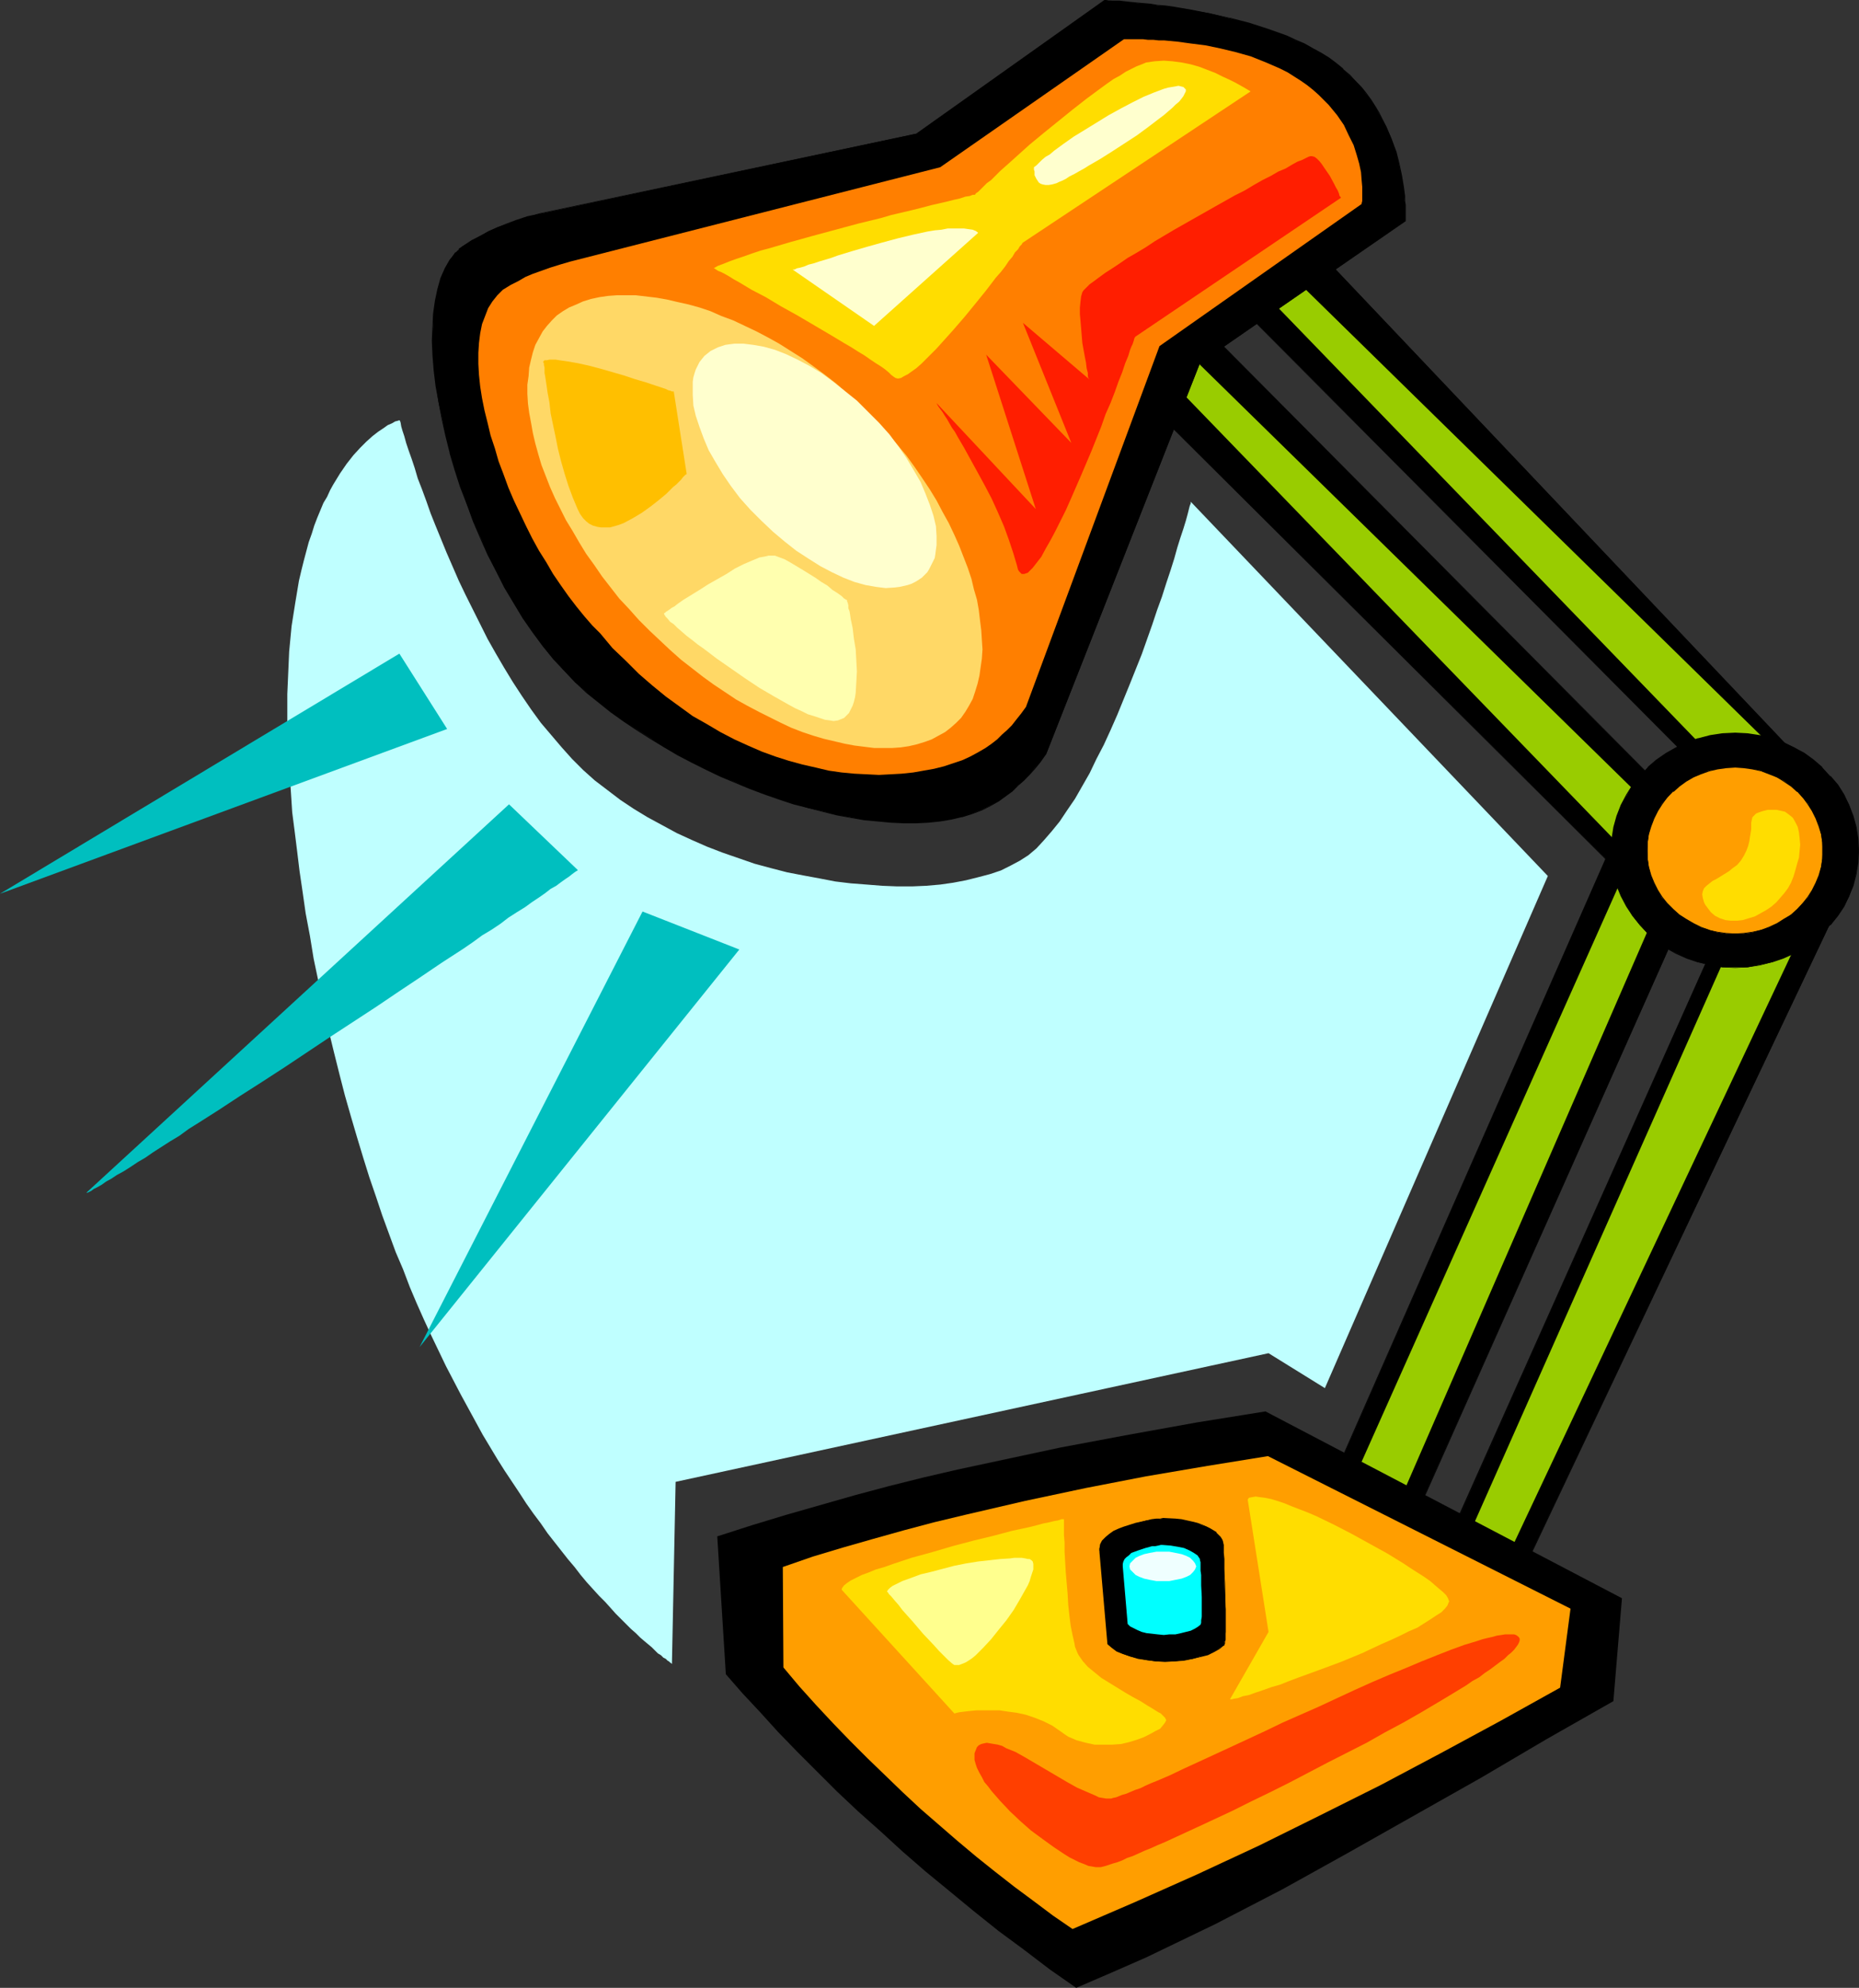
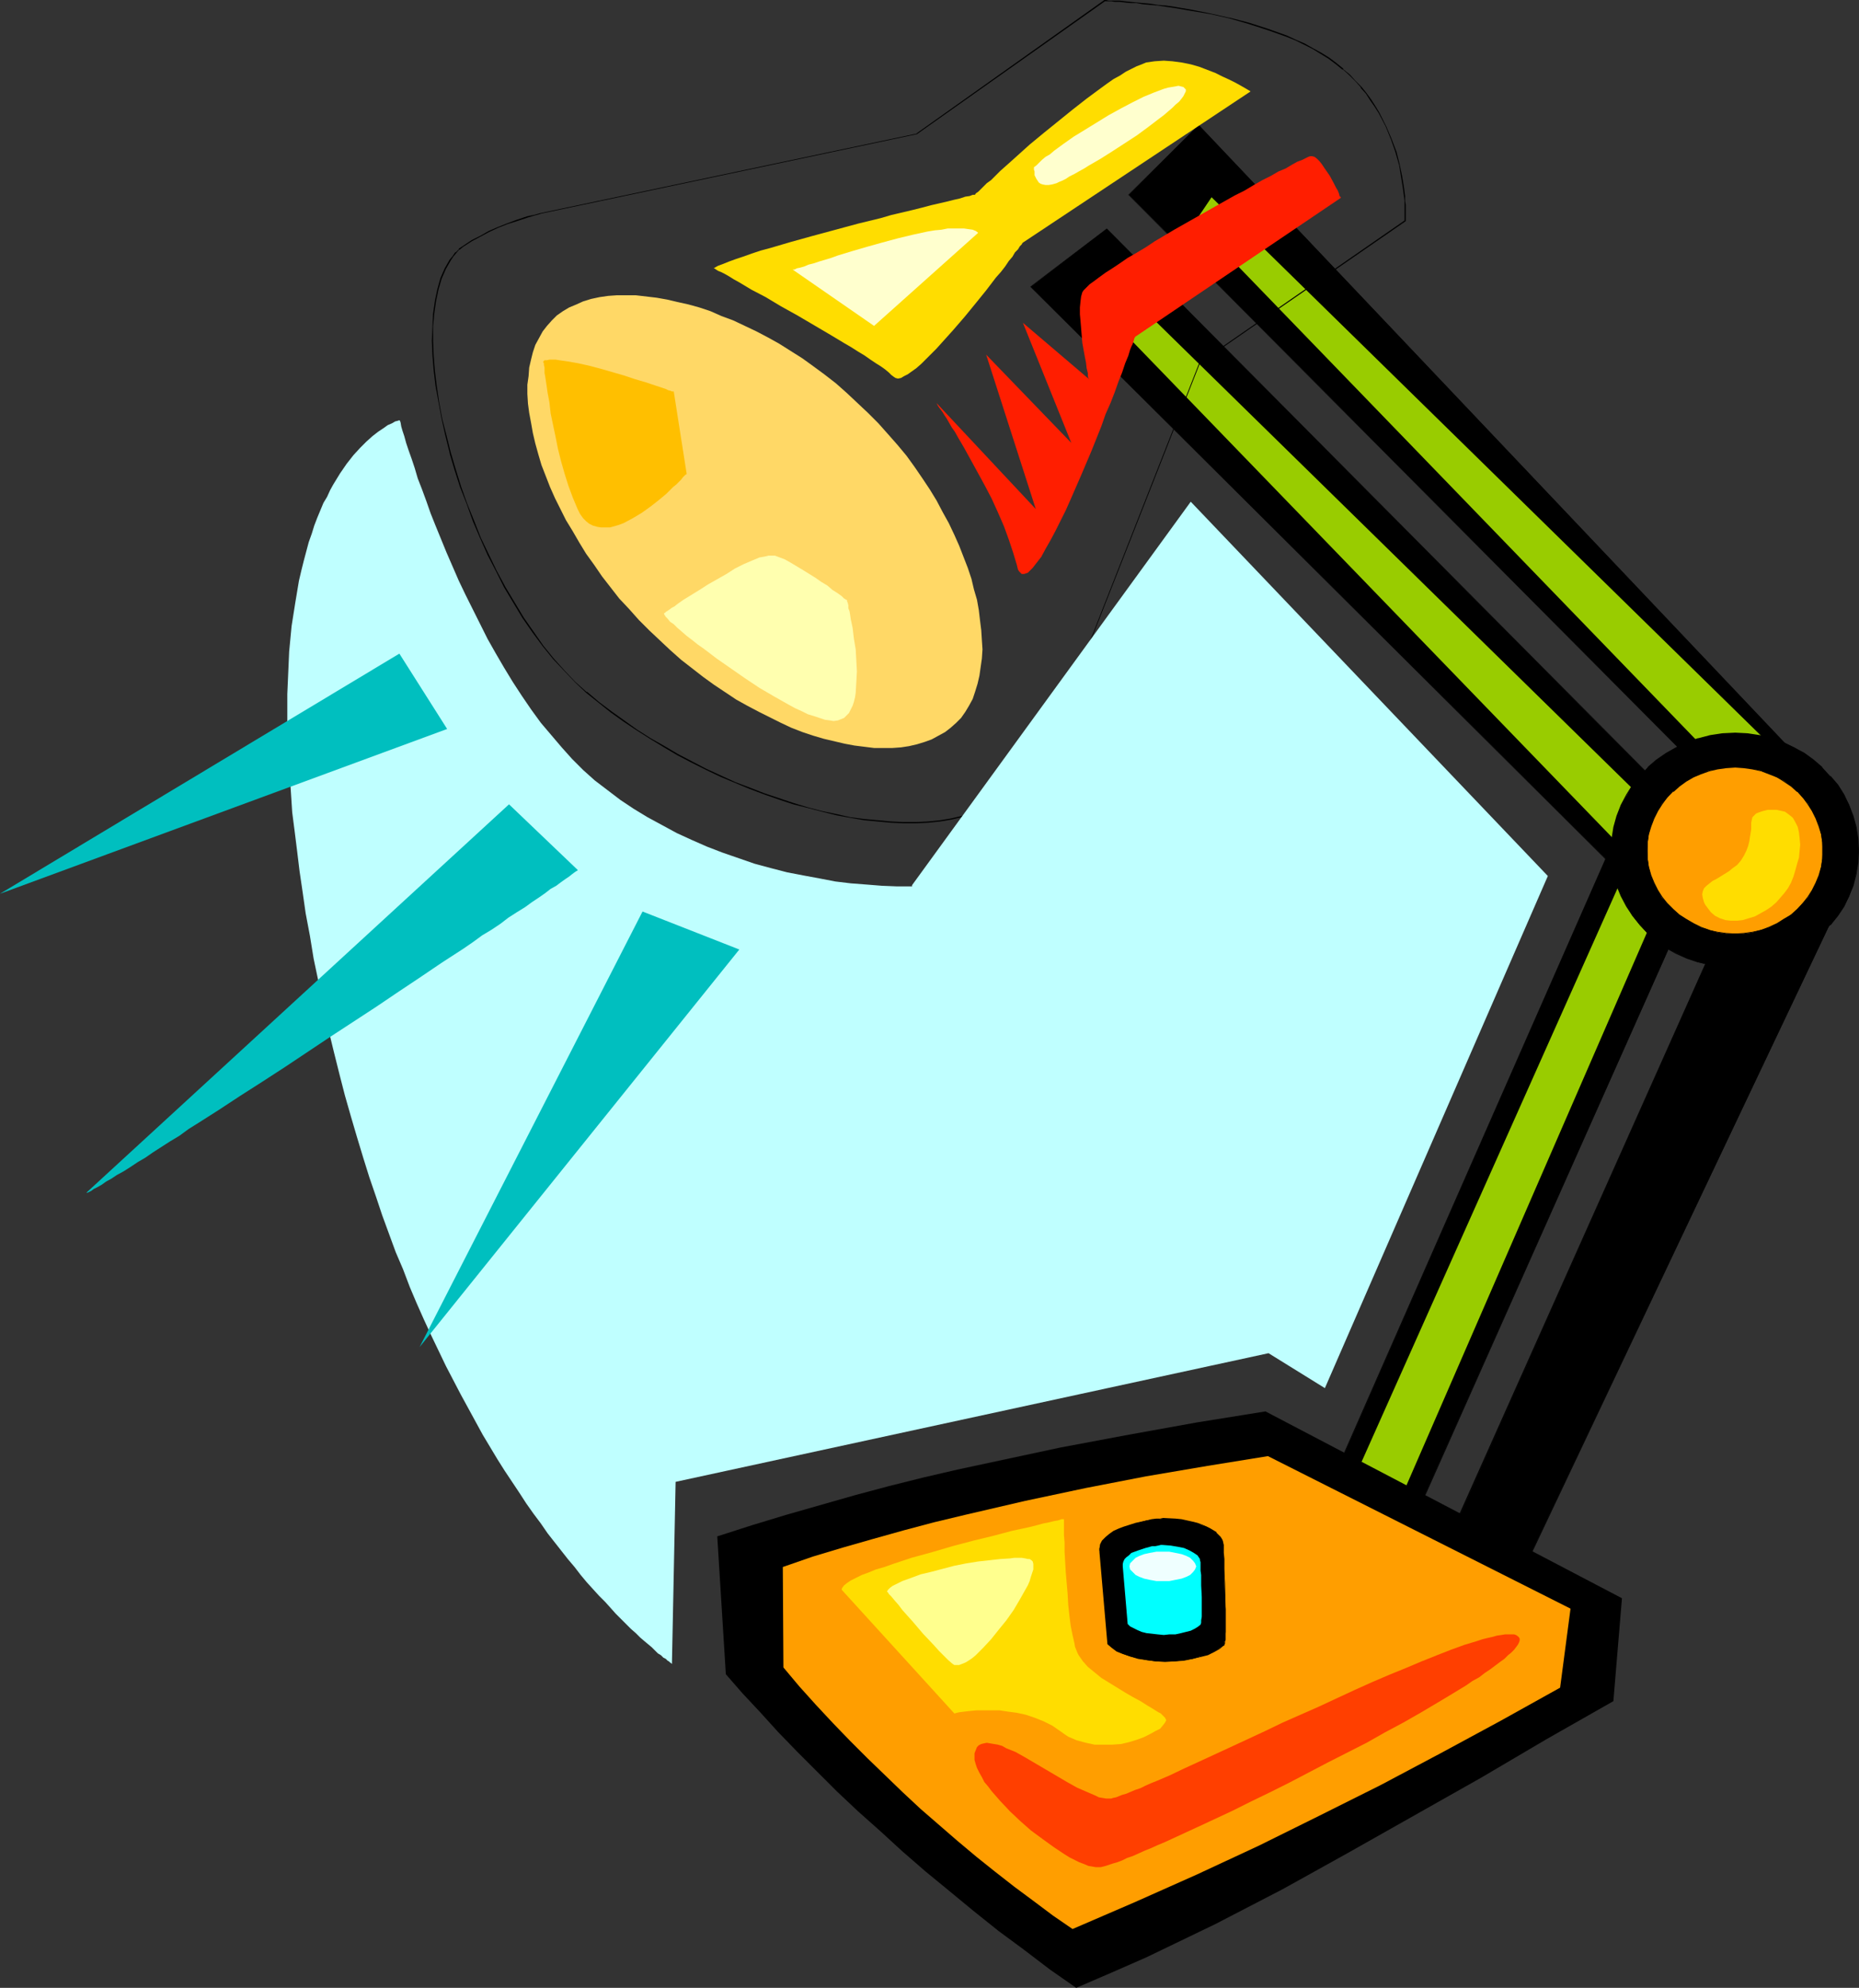
<svg xmlns="http://www.w3.org/2000/svg" xmlns:ns1="http://sodipodi.sourceforge.net/DTD/sodipodi-0.dtd" xmlns:ns2="http://www.inkscape.org/namespaces/inkscape" version="1.0" width="129.766mm" height="138.735mm" id="svg42" ns1:docname="Lamp - Desk 05.wmf">
  <rect width="100%" height="100%" fill="#333333" stroke="none" />
  <ns1:namedview id="namedview42" pagecolor="#ffffff" bordercolor="#000000" borderopacity="0.25" ns2:showpageshadow="2" ns2:pageopacity="0.0" ns2:pagecheckerboard="0" ns2:deskcolor="#d1d1d1" ns2:document-units="mm" />
  <defs id="defs1">
    <pattern id="WMFhbasepattern" patternUnits="userSpaceOnUse" width="6" height="6" x="0" y="0" />
  </defs>
  <path style="fill:#000000;fill-opacity:1;fill-rule:evenodd;stroke:none" d="M 316.251,32.964 297.828,51.385 467.831,222.345 480.598,206.348 Z" id="path1" />
  <path style="fill:#000000;fill-opacity:1;fill-rule:evenodd;stroke:none" d="M 316.251,32.964 297.667,51.385 467.831,222.507 480.759,206.348 316.251,32.964 v 0.162 L 480.436,206.51 v -0.162 l -12.766,15.836 h 0.162 L 297.828,51.385 v 0 l 18.422,-18.259 v 0 z" id="path2" />
  <path style="fill:#000000;fill-opacity:1;fill-rule:evenodd;stroke:none" d="M 292.011,60.434 271.972,75.623 441.976,244.806 461.852,231.394 Z" id="path3" />
  <path style="fill:#000000;fill-opacity:1;fill-rule:evenodd;stroke:none" d="M 292.011,60.272 271.811,75.623 441.976,244.968 462.014,231.394 292.011,60.272 v 0.323 L 461.852,231.394 v -0.162 l -20.038,13.412 0.162,0.162 L 271.972,75.462 v 0.162 l 20.038,-15.028 v 0 z" id="path4" />
  <path style="fill:#99cc00;fill-opacity:1;fill-rule:evenodd;stroke:none" d="m 295.728,75.785 -4.363,6.625 147.702,152.701 9.05,-10.018 z" id="path5" />
  <path style="fill:#99cc00;fill-opacity:1;fill-rule:evenodd;stroke:none" d="m 319.644,52.031 -4.363,6.464 147.702,152.701 9.05,-9.857 z" id="path6" />
  <path style="fill:#000000;fill-opacity:1;fill-rule:evenodd;stroke:none" d="m 488.678,231.394 -23.755,-10.665 -98.091,220.083 19.392,6.14 z" id="path7" />
  <path style="fill:#000000;fill-opacity:1;fill-rule:evenodd;stroke:none" d="m 488.678,231.233 -23.755,-10.665 -98.414,220.245 19.877,6.302 102.293,-215.882 h -0.162 l -102.293,215.72 0.162,-0.162 -19.554,-6.14 v 0.162 l 98.253,-220.083 -0.162,0.162 23.594,10.503 v -0.162 z" id="path8" />
  <path style="fill:#000000;fill-opacity:1;fill-rule:evenodd;stroke:none" d="M 454.419,218.467 433.088,205.378 336.451,424.815 356.166,438.55 Z" id="path9" />
  <path style="fill:#000000;fill-opacity:1;fill-rule:evenodd;stroke:none" d="m 454.419,218.467 -21.493,-13.25 -96.637,219.598 20.038,13.897 98.091,-220.245 h -0.162 L 356.166,438.55 l 0.162,-0.162 -19.877,-13.735 v 0.162 l 96.798,-219.437 -0.323,0.162 21.331,13.089 v -0.162 z" id="path10" />
  <path style="fill:#99cc00;fill-opacity:1;fill-rule:evenodd;stroke:none" d="m 441.491,229.94 -10.342,-5.494 -86.618,194.067 11.958,6.787 z" id="path11" />
-   <path style="fill:#99cc00;fill-opacity:1;fill-rule:evenodd;stroke:none" d="m 479.305,237.534 -16.645,-1.939 -87.264,196.653 10.181,4.201 z" id="path12" />
  <path style="fill:#000000;fill-opacity:1;fill-rule:evenodd;stroke:none" d="m 333.865,372.299 -18.099,2.909 -17.938,3.232 -18.099,3.393 -18.099,3.878 -9.05,1.939 -9.05,2.101 -9.05,2.262 -9.05,2.424 -9.05,2.585 -9.05,2.585 -9.05,2.747 -9.05,2.909 2.262,36.357 4.363,5.009 4.686,5.009 4.686,5.171 5.01,5.171 5.171,5.171 5.333,5.332 5.656,5.332 5.818,5.171 5.818,5.332 6.141,5.332 6.302,5.171 6.464,5.332 6.464,5.171 6.787,5.009 6.787,5.171 6.949,4.848 9.373,-4.04 9.211,-4.04 9.05,-4.363 9.05,-4.363 17.776,-9.211 17.453,-9.695 17.453,-9.857 17.453,-9.857 17.291,-10.18 17.614,-10.018 2.262,-27.147 z" id="path13" />
  <path style="fill:#ff9e00;fill-opacity:1;fill-rule:evenodd;stroke:none" d="m 334.512,384.095 -15.998,2.585 -16.16,2.747 -15.837,3.07 -15.998,3.393 -15.998,3.717 -8.08,1.939 -7.918,2.101 -8.08,2.262 -7.918,2.262 -8.08,2.424 -7.918,2.747 0.162,26.5 4.202,5.009 4.363,4.848 4.525,4.848 4.525,4.686 4.525,4.524 4.686,4.524 4.686,4.524 4.686,4.363 9.696,8.403 5.01,4.201 4.848,3.878 5.171,4.04 5.01,3.717 5.171,3.878 5.171,3.555 16.483,-7.11 16.322,-7.271 16.322,-7.595 15.998,-7.918 16.16,-8.079 15.837,-8.403 15.837,-8.564 15.675,-8.726 2.747,-20.845 z" id="path14" />
  <path style="fill:#ff3f00;fill-opacity:1;fill-rule:evenodd;stroke:none" d="m 400.768,431.925 0.162,0.323 v 0.485 l -0.162,0.485 -0.323,0.646 -0.485,0.646 -0.485,0.646 -0.808,0.808 -0.808,0.646 -0.97,0.97 -1.131,0.808 -1.293,0.97 -1.293,0.97 -1.454,0.97 -1.454,1.131 -1.778,0.97 -1.616,1.131 -3.717,2.262 -4.04,2.424 -4.363,2.585 -4.525,2.585 -4.848,2.585 -4.848,2.747 -10.181,5.171 -10.181,5.332 -5.171,2.585 -5.01,2.424 -4.848,2.424 -4.848,2.262 -4.525,2.101 -4.202,1.939 -4.202,1.939 -1.939,0.808 -1.778,0.808 -1.616,0.646 -1.778,0.808 -1.454,0.646 -1.454,0.485 -1.293,0.646 -1.293,0.485 -1.131,0.323 -0.97,0.323 -0.97,0.323 -0.646,0.162 -0.646,0.162 h -0.485 -0.808 l -0.97,-0.162 -0.97,-0.162 -1.131,-0.485 -1.293,-0.485 -1.293,-0.646 -1.293,-0.646 -1.293,-0.808 -2.909,-1.939 -2.909,-2.101 -3.07,-2.262 -2.747,-2.424 -2.747,-2.585 -2.586,-2.747 -2.262,-2.585 -0.97,-1.293 -0.97,-1.131 -0.646,-1.293 -0.646,-1.131 -0.646,-1.293 -0.323,-0.97 -0.323,-1.131 v -0.97 -0.808 l 0.323,-0.808 0.323,-0.808 0.485,-0.485 0.646,-0.323 0.646,-0.162 0.808,-0.162 0.97,0.162 0.97,0.162 0.97,0.162 1.131,0.323 1.131,0.646 2.424,0.97 2.586,1.454 2.747,1.616 2.747,1.616 5.494,3.232 2.586,1.454 2.586,1.131 1.131,0.485 1.131,0.485 0.97,0.485 0.97,0.162 0.97,0.162 h 0.808 0.485 l 0.485,-0.162 0.808,-0.162 0.808,-0.323 0.808,-0.323 1.131,-0.323 1.131,-0.485 1.131,-0.485 1.454,-0.485 1.293,-0.646 1.454,-0.646 1.616,-0.646 3.394,-1.454 3.717,-1.777 3.878,-1.777 4.202,-1.939 4.202,-1.939 4.525,-2.101 4.525,-2.101 4.686,-2.262 9.534,-4.201 9.373,-4.363 4.686,-2.101 4.525,-1.939 4.363,-1.777 4.202,-1.777 4.04,-1.616 3.717,-1.454 3.555,-1.293 1.616,-0.485 1.616,-0.485 1.454,-0.485 1.293,-0.323 1.454,-0.323 1.131,-0.323 1.131,-0.162 0.97,-0.162 h 0.97 0.808 0.646 l 0.485,0.162 0.485,0.323 z" id="path15" />
  <path style="fill:#000000;fill-opacity:1;fill-rule:evenodd;stroke:none" d="m 322.715,434.026 -1.131,0.808 -1.293,0.808 -1.778,0.808 -1.778,0.485 -2.101,0.646 -2.262,0.323 -2.424,0.323 h -2.586 -2.424 l -2.424,-0.323 -2.262,-0.485 -2.101,-0.485 -1.778,-0.646 -1.616,-0.808 -1.454,-0.97 -0.97,-0.808 -2.101,-24.238 -0.162,-0.485 v -0.485 l 0.323,-1.131 0.485,-0.97 0.808,-0.808 0.97,-0.808 1.293,-0.808 1.293,-0.646 1.454,-0.485 2.909,-0.97 2.909,-0.808 1.293,-0.162 1.293,-0.162 h 0.97 l 0.808,-0.162 3.232,0.162 1.616,0.162 1.454,0.323 1.454,0.323 1.293,0.323 1.131,0.485 1.131,0.323 0.97,0.485 0.97,0.646 0.646,0.485 0.646,0.646 0.646,0.646 0.323,0.646 0.323,0.646 v 0.646 0.97 1.131 l 0.162,1.616 v 1.939 l 0.162,2.101 v 2.262 l 0.162,4.686 0.162,2.262 v 5.979 l -0.162,1.454 v 0.646 l -0.162,0.485 v 0.485 l -0.162,0.162 v 0.162 z" id="path16" />
  <path style="fill:#000000;fill-opacity:1;fill-rule:evenodd;stroke:none" d="m 322.715,433.864 -1.131,0.97 -1.454,0.646 -1.616,0.808 -1.939,0.646 h 0.162 l -2.101,0.485 -2.262,0.323 -2.424,0.323 h -2.586 -2.424 l -2.424,-0.323 -2.262,-0.485 v 0 l -1.939,-0.485 -1.939,-0.646 -1.616,-0.808 -1.293,-0.808 -1.131,-0.97 0.162,0.162 -2.101,-24.238 -0.162,-0.485 v -0.485 l 0.323,-1.131 v 0.162 l 0.485,-0.97 0.808,-0.97 -0.162,0.162 1.131,-0.808 1.131,-0.808 1.454,-0.646 1.293,-0.485 2.909,-0.97 v 0 l 2.909,-0.808 1.293,-0.162 1.293,-0.162 0.97,-0.162 h 0.808 l 3.232,0.162 1.616,0.162 1.454,0.323 1.454,0.323 1.293,0.323 h -0.162 l 1.293,0.323 1.131,0.485 0.97,0.485 0.808,0.485 0.808,0.646 v 0 l 0.646,0.646 0.485,0.485 v 0 l 0.323,0.646 0.323,0.646 v 0 0.646 0.97 l 0.162,1.131 v 1.616 1.939 l 0.162,2.101 0.162,2.262 0.162,6.948 v 5.979 l -0.162,1.454 v 0.646 0.485 l -0.162,0.485 v -0.162 l -0.162,0.323 v 0.162 0 0 0.323 l 0.323,-0.162 v -0.162 l 0.162,-0.323 v -0.485 l 0.162,-0.485 v -0.646 -1.454 -5.979 l -0.162,-6.948 -0.162,-2.262 v -2.101 -1.939 l -0.162,-1.616 v -1.131 -0.97 l -0.162,-0.646 -0.162,-0.646 -0.485,-0.808 -0.485,-0.485 -0.646,-0.646 v -0.162 l -0.808,-0.485 -0.808,-0.485 -0.97,-0.485 -1.131,-0.485 -1.293,-0.485 v 0 l -1.293,-0.323 -1.454,-0.323 -1.454,-0.323 -1.616,-0.162 -3.232,-0.162 -0.808,0.162 h -0.97 l -1.293,0.162 -1.293,0.323 -2.909,0.646 v 0 l -3.07,0.97 -1.293,0.485 -1.454,0.646 -1.131,0.808 -0.97,0.808 -0.97,0.97 -0.485,0.97 -0.162,1.131 v 0.485 0.485 l 2.101,24.238 1.131,0.97 1.293,0.97 1.616,0.646 1.939,0.646 2.101,0.646 v 0 l 2.262,0.323 2.424,0.323 2.424,0.162 2.586,-0.162 2.424,-0.162 2.262,-0.485 2.101,-0.485 v 0 l 1.939,-0.485 1.616,-0.808 1.454,-0.808 0.97,-0.808 z" id="path17" />
  <path style="fill:#00ffff;fill-opacity:1;fill-rule:evenodd;stroke:none" d="m 316.574,428.693 -0.646,0.485 -0.808,0.485 -0.97,0.485 -1.293,0.323 -1.293,0.323 -1.454,0.323 h -1.616 l -1.454,0.162 -1.616,-0.162 -1.454,-0.162 -1.454,-0.162 -1.293,-0.323 -1.131,-0.485 -0.97,-0.485 -0.97,-0.485 -0.646,-0.646 v 0 l -1.293,-15.189 v -0.646 l 0.162,-0.646 0.323,-0.646 0.485,-0.485 0.646,-0.485 0.646,-0.646 1.778,-0.646 1.939,-0.646 1.778,-0.485 h 0.808 l 0.808,-0.162 0.646,-0.162 h 0.485 l 2.101,0.162 1.939,0.323 1.616,0.323 1.454,0.646 1.131,0.646 0.97,0.646 0.646,0.97 v 0.323 l 0.162,0.485 v 0.485 0.808 0.97 l 0.162,1.131 v 2.747 l 0.162,3.07 v 5.171 l -0.162,0.97 v 0.646 l -0.162,0.485 z" id="path18" />
  <path style="fill:#efffff;fill-opacity:1;fill-rule:evenodd;stroke:none" d="m 306.878,409.303 h 1.616 l 1.616,0.323 1.616,0.323 1.293,0.485 0.97,0.485 0.808,0.808 0.485,0.646 0.323,0.808 -0.323,0.808 -0.485,0.646 -0.808,0.808 -0.97,0.485 -1.293,0.485 -1.616,0.323 -1.616,0.323 h -1.616 -1.778 l -1.778,-0.323 -1.454,-0.323 -1.293,-0.485 -0.97,-0.485 -0.808,-0.808 -0.646,-0.646 -0.162,-0.808 0.162,-0.808 0.646,-0.646 0.808,-0.808 0.97,-0.485 1.293,-0.485 1.454,-0.323 1.778,-0.323 z" id="path19" />
  <path style="fill:#ffdd00;fill-opacity:1;fill-rule:evenodd;stroke:none" d="m 222.038,419.321 29.734,32.641 v 0 h 0.162 l 0.485,-0.162 0.808,-0.162 1.293,-0.162 1.454,-0.162 1.616,-0.162 h 1.778 2.101 2.262 l 2.101,0.323 2.424,0.323 2.262,0.485 2.424,0.808 2.424,0.97 2.262,1.131 2.101,1.454 1.131,0.808 0.97,0.646 2.262,0.97 2.424,0.646 2.262,0.485 h 2.262 2.424 l 2.262,-0.162 2.101,-0.485 2.101,-0.646 1.778,-0.646 1.616,-0.808 1.454,-0.808 1.293,-0.646 0.808,-0.97 0.485,-0.646 0.162,-0.323 0.162,-0.323 -0.162,-0.323 -0.162,-0.323 -0.323,-0.323 -0.323,-0.323 -0.485,-0.485 -0.646,-0.323 -1.293,-0.808 -1.616,-0.97 -1.778,-1.131 -2.101,-1.131 -1.939,-1.131 -4.202,-2.585 -2.101,-1.293 -1.778,-1.454 -1.778,-1.454 -1.293,-1.454 -1.131,-1.616 -0.323,-0.646 -0.323,-0.808 -0.323,-0.808 -0.162,-0.97 -0.485,-2.101 -0.485,-2.424 -0.323,-2.585 -0.323,-2.909 -0.162,-2.909 -0.485,-5.656 -0.162,-2.747 -0.162,-2.747 v -2.424 l -0.162,-1.939 v -0.97 -1.616 -0.485 -1.131 h -0.323 -0.323 l -0.97,0.323 -0.97,0.162 -1.293,0.323 -1.616,0.323 -1.778,0.485 -1.939,0.485 -2.262,0.485 -2.262,0.485 -2.424,0.646 -2.424,0.646 -5.333,1.293 -5.494,1.454 -5.494,1.616 -5.333,1.454 -2.424,0.808 -2.424,0.808 -2.262,0.808 -2.262,0.646 -1.939,0.808 -1.778,0.646 -1.616,0.808 -1.293,0.646 -0.97,0.646 -0.808,0.646 -0.485,0.646 z" id="path20" />
-   <path style="fill:#ffdd00;fill-opacity:1;fill-rule:evenodd;stroke:none" d="m 329.179,395.568 5.494,34.903 -10.181,17.775 v 0 0 h 0.485 l 0.646,-0.162 0.97,-0.162 1.293,-0.485 1.616,-0.323 1.778,-0.646 1.939,-0.646 2.262,-0.808 2.262,-0.646 2.424,-0.97 2.586,-0.97 5.333,-1.939 5.656,-2.101 5.494,-2.262 5.171,-2.424 2.586,-1.131 2.424,-1.131 2.262,-1.131 2.262,-0.97 1.778,-1.131 1.778,-1.131 1.454,-0.97 1.293,-0.808 0.97,-0.97 0.646,-0.808 0.323,-0.808 0.162,-0.323 -0.162,-0.323 -0.162,-0.485 -0.485,-0.808 -0.808,-0.808 -0.97,-0.808 -1.131,-0.97 -1.293,-1.131 -1.616,-1.131 -1.778,-1.131 -1.778,-1.131 -1.939,-1.293 -2.101,-1.293 -2.101,-1.293 -4.686,-2.585 -4.686,-2.585 -4.686,-2.424 -4.686,-2.262 -2.262,-0.97 -2.101,-0.808 -2.101,-0.808 -1.939,-0.808 -1.939,-0.646 -1.616,-0.485 -1.616,-0.323 -1.293,-0.162 -1.131,-0.162 -0.97,0.162 -0.808,0.162 z" id="path21" />
-   <path style="fill:#000000;fill-opacity:1;fill-rule:evenodd;stroke:none" d="M 142.531,56.394 241.915,35.226 291.364,0.162 h 0.485 0.646 0.646 l 0.97,0.162 h 1.293 l 1.293,0.162 1.454,0.162 1.616,0.162 1.778,0.162 1.939,0.162 1.939,0.323 2.101,0.162 2.262,0.323 4.686,0.808 4.848,0.808 5.01,1.293 5.171,1.293 5.01,1.616 4.848,1.777 2.424,1.131 2.424,0.97 2.101,1.131 2.262,1.293 2.101,1.293 1.778,1.454 1.939,1.454 1.616,1.616 1.616,1.454 1.454,1.616 1.293,1.777 1.293,1.616 1.131,1.777 0.97,1.777 1.939,3.393 1.454,3.393 1.131,3.393 0.808,3.232 0.646,3.07 0.485,2.909 0.323,2.424 v 1.293 l 0.162,0.97 v 0.97 2.747 0.323 0.323 l -54.136,37.488 -40.562,103.093 -1.616,1.939 -1.454,1.777 -1.454,1.777 -1.293,1.454 -1.616,1.293 -1.454,1.454 -1.778,1.293 -1.939,1.293 -2.101,1.293 -2.424,1.131 -2.424,0.97 -2.747,0.808 -2.747,0.646 -2.909,0.485 -3.07,0.323 -3.232,0.162 h -3.394 l -3.394,-0.162 -3.394,-0.323 -3.555,-0.323 -3.717,-0.646 -3.555,-0.646 -3.878,-0.97 -3.717,-0.808 -3.717,-1.131 -3.878,-1.293 -3.878,-1.293 -3.878,-1.454 -3.717,-1.616 -3.878,-1.616 -3.878,-1.777 -3.717,-1.939 -3.717,-1.939 -3.717,-2.101 -3.555,-2.262 -3.555,-2.262 -3.394,-2.262 -3.394,-2.424 -3.394,-2.585 -3.07,-2.585 -3.07,-2.585 -2.909,-3.07 -2.909,-3.232 -2.747,-3.393 -2.586,-3.555 -2.586,-3.878 -2.424,-3.878 -2.424,-4.201 -2.262,-4.201 -2.101,-4.201 -1.939,-4.524 -1.939,-4.363 -1.778,-4.524 -1.616,-4.524 -1.454,-4.524 -1.293,-4.524 -1.131,-4.524 -0.97,-4.363 -0.97,-4.363 -0.646,-4.363 -0.485,-4.04 -0.323,-4.04 -0.162,-3.878 0.162,-3.717 0.162,-3.393 0.485,-3.393 0.646,-3.07 0.808,-2.747 1.131,-2.585 0.646,-1.293 0.646,-0.97 0.646,-1.131 0.808,-0.808 0.97,-0.97 0.808,-0.808 2.424,-1.454 2.262,-1.293 2.262,-1.131 2.262,-1.131 2.424,-0.808 2.747,-0.97 2.909,-0.97 1.616,-0.485 z" id="path22" />
  <path style="fill:#000000;fill-opacity:1;fill-rule:evenodd;stroke:none" d="m 142.693,56.394 h -0.162 L 241.915,35.388 291.526,0.323 h -0.162 0.485 0.646 0.646 l 0.97,0.162 h 1.293 l 1.293,0.162 1.454,0.162 h 1.616 l 1.778,0.323 1.939,0.162 1.939,0.162 2.101,0.323 2.262,0.323 4.686,0.808 4.848,0.808 5.01,1.131 v 0 l 5.01,1.454 5.01,1.616 5.01,1.777 2.424,0.97 2.262,1.131 2.262,1.131 2.101,1.293 2.101,1.293 1.939,1.454 1.778,1.454 v -0.162 l 1.778,1.616 1.616,1.616 1.454,1.616 h -0.162 l 1.454,1.616 1.131,1.777 1.131,1.616 1.131,1.777 1.778,3.393 1.454,3.555 1.131,3.232 0.97,3.393 v -0.162 l 0.485,3.07 0.485,2.909 0.323,2.424 0.162,1.293 v 0.97 0.97 2.747 0.323 0.323 -0.162 l -54.136,37.488 -40.562,103.255 -1.616,1.939 -1.293,1.777 v 0 l -1.454,1.616 -1.454,1.454 -1.454,1.454 v 0 l -1.616,1.293 -1.616,1.293 -1.939,1.293 -2.101,1.454 -2.424,1.131 -2.586,0.97 -2.586,0.646 v 0 l -2.747,0.646 -2.909,0.485 -3.07,0.323 -3.232,0.162 h -3.394 l -3.394,-0.162 -3.394,-0.323 -3.555,-0.323 -3.717,-0.485 -3.555,-0.808 -3.878,-0.808 -3.717,-0.97 v 0 l -3.717,-1.131 -3.878,-1.293 -3.878,-1.293 -3.717,-1.454 -3.878,-1.454 -3.878,-1.777 -3.878,-1.777 -3.717,-1.939 -3.717,-1.939 -3.555,-2.101 -3.717,-2.101 -3.555,-2.262 -3.394,-2.424 -3.394,-2.424 -3.232,-2.424 -3.232,-2.747 v 0.162 l -3.07,-2.747 -2.747,-2.909 -2.909,-3.232 v 0 l -2.747,-3.393 -2.586,-3.717 -2.586,-3.717 -2.424,-4.04 -2.424,-4.04 -2.262,-4.201 -2.101,-4.363 -2.101,-4.363 -1.778,-4.524 -1.778,-4.363 -1.616,-4.524 -1.454,-4.686 -1.293,-4.363 v 0 l -1.131,-4.524 -1.131,-4.363 -0.808,-4.363 -0.646,-4.363 -0.485,-4.04 -0.323,-4.04 -0.162,-3.878 v -3.717 l 0.323,-3.393 0.485,-3.393 0.646,-3.07 v 0 l 0.808,-2.747 1.131,-2.585 0.646,-1.131 0.646,-1.131 0.646,-0.97 0.808,-0.97 v 0 l 0.808,-0.97 v 0.162 l 0.97,-0.808 2.262,-1.454 2.424,-1.293 2.101,-1.131 2.424,-1.131 2.424,-0.97 2.586,-0.808 2.909,-0.97 1.616,-0.485 1.778,-0.485 -0.162,-0.162 -1.778,0.485 -1.616,0.323 -2.909,0.97 -2.586,0.97 -2.424,0.97 -2.262,0.97 -2.262,1.293 -2.262,1.131 -2.424,1.616 -0.97,0.646 v 0.162 l -0.808,0.808 h -0.162 l -0.646,0.97 -0.808,0.97 -0.646,1.131 -0.646,1.131 -1.131,2.585 -0.808,2.909 v 0 l -0.646,3.07 -0.485,3.393 -0.162,3.393 -0.162,3.717 0.162,3.878 0.323,4.04 0.485,4.04 0.808,4.363 0.808,4.363 0.97,4.363 1.131,4.524 v 0.162 l 1.293,4.363 1.454,4.524 1.778,4.524 1.616,4.524 1.939,4.524 1.939,4.363 2.262,4.363 2.101,4.201 2.424,4.04 2.424,4.04 2.586,3.717 2.747,3.717 2.747,3.393 v 0 l 2.909,3.07 2.909,3.07 2.909,2.747 v 0 l 3.232,2.585 3.232,2.585 3.394,2.424 3.394,2.262 3.555,2.262 3.717,2.262 3.555,2.101 3.717,1.939 3.878,1.939 3.717,1.777 3.878,1.616 3.878,1.616 3.878,1.454 3.717,1.293 3.878,1.293 3.878,0.97 v 0 l 3.717,0.97 3.878,0.97 3.555,0.646 3.717,0.646 3.555,0.323 3.394,0.323 3.394,0.162 h 3.394 l 3.232,-0.162 3.07,-0.323 2.909,-0.485 2.747,-0.646 h 0.162 l 2.586,-0.808 2.586,-0.97 2.262,-1.131 2.262,-1.293 1.778,-1.293 1.778,-1.293 1.454,-1.454 v 0 l 1.616,-1.454 1.454,-1.454 1.454,-1.616 v 0 l 1.454,-1.777 1.454,-2.101 40.562,-103.093 v 0 l 54.298,-37.488 v -0.323 -0.323 -2.747 -0.97 l -0.162,-0.97 V 51.708 l -0.323,-2.424 -0.485,-2.909 -0.646,-3.07 v 0 l -0.808,-3.232 -1.293,-3.393 -1.454,-3.393 -1.778,-3.555 -0.97,-1.616 -1.131,-1.777 -1.293,-1.777 -1.293,-1.616 v 0 l -1.616,-1.616 -1.454,-1.616 -1.778,-1.454 v -0.162 l -1.778,-1.454 -1.939,-1.454 -2.101,-1.293 -2.101,-1.131 -2.262,-1.293 -2.262,-0.97 -2.424,-1.131 -5.01,-1.777 -5.01,-1.616 -5.01,-1.293 h -0.162 l -5.01,-1.131 -4.848,-0.97 -4.686,-0.808 -2.262,-0.323 -2.101,-0.162 -1.939,-0.323 -1.939,-0.162 -1.778,-0.162 -1.616,-0.162 -1.454,-0.162 -1.293,-0.162 h -1.293 -0.97 -0.646 L 291.849,0 h -0.485 l -49.611,35.226 h 0.162 l -99.384,21.006 v 0 z" id="path23" />
-   <path style="fill:#ff7f00;fill-opacity:1;fill-rule:evenodd;stroke:none" d="m 150.449,68.998 97.606,-24.885 48.48,-33.772 h 1.293 0.808 0.808 2.101 l 1.293,0.162 h 1.454 l 1.454,0.162 h 1.454 l 3.394,0.323 3.555,0.485 3.878,0.485 3.878,0.808 4.04,0.97 4.04,1.131 4.04,1.616 3.717,1.616 1.939,0.97 1.778,1.131 1.778,1.131 1.616,1.131 1.616,1.293 1.454,1.293 1.293,1.293 1.293,1.293 2.262,2.747 1.778,2.585 1.293,2.747 1.293,2.585 0.808,2.585 0.646,2.262 0.485,2.262 0.162,2.101 0.162,1.777 v 2.909 0.808 l -0.162,0.646 v 0.162 l -53.328,37.488 -35.229,95.175 -1.293,1.777 -1.293,1.616 -1.131,1.454 -1.293,1.293 -1.293,1.131 -1.293,1.293 -1.454,1.131 -1.616,1.131 -1.939,1.131 -2.101,1.131 -2.101,0.97 -2.424,0.808 -2.424,0.808 -2.586,0.646 -2.747,0.485 -2.747,0.485 -3.07,0.323 -2.909,0.162 -3.07,0.162 -3.232,-0.162 -3.232,-0.162 -3.394,-0.323 -3.394,-0.485 -3.394,-0.808 -3.555,-0.808 -3.555,-0.97 -3.555,-1.131 -3.555,-1.293 -3.717,-1.616 -3.555,-1.616 -3.717,-1.939 -3.555,-2.101 -3.717,-2.101 -3.555,-2.585 -3.555,-2.585 -3.555,-2.909 -3.555,-3.07 -3.394,-3.393 -3.555,-3.393 -3.232,-3.878 -2.101,-2.101 -2.101,-2.424 -2.101,-2.585 -2.101,-2.747 -1.939,-2.747 -2.101,-3.07 -1.778,-3.07 -1.939,-3.07 -1.778,-3.232 -1.616,-3.232 -1.616,-3.393 -1.616,-3.393 -1.454,-3.393 -1.293,-3.555 -1.293,-3.393 -0.97,-3.393 -1.131,-3.393 -0.808,-3.393 -0.808,-3.232 -0.646,-3.232 -0.485,-3.07 -0.323,-3.07 -0.162,-2.909 v -2.909 l 0.162,-2.585 0.323,-2.585 0.485,-2.424 0.808,-2.101 0.808,-2.101 1.131,-1.777 1.293,-1.616 1.454,-1.454 2.101,-1.293 1.939,-0.97 1.939,-1.131 1.939,-0.808 2.262,-0.808 2.262,-0.808 2.586,-0.808 z" id="path24" />
  <path style="fill:#000000;fill-opacity:1;fill-rule:evenodd;stroke:none" d="m 457.812,193.421 3.232,0.162 3.232,0.485 3.07,0.808 3.07,0.97 2.909,1.293 2.586,1.616 2.586,1.777 2.262,1.939 2.101,2.262 1.939,2.424 1.616,2.585 1.454,2.585 0.97,2.909 0.808,2.909 0.485,3.07 0.162,3.232 -0.162,3.07 -0.485,3.07 -0.808,2.909 -0.97,2.909 -1.454,2.747 -1.616,2.424 -1.939,2.424 -2.101,2.262 -2.262,1.939 -2.586,1.777 -2.586,1.454 -2.909,1.293 -3.07,1.131 -3.07,0.646 -3.232,0.646 h -3.232 -3.394 l -3.232,-0.646 -3.07,-0.646 -3.07,-1.131 -2.747,-1.293 -2.747,-1.454 -2.424,-1.777 -2.424,-1.939 -2.101,-2.262 -1.939,-2.424 -1.454,-2.424 -1.454,-2.747 -1.131,-2.909 -0.808,-2.909 -0.485,-3.07 -0.162,-3.07 0.162,-3.232 0.485,-3.07 0.808,-2.909 1.131,-2.909 1.454,-2.585 1.454,-2.585 1.939,-2.424 2.101,-2.262 2.424,-1.939 2.424,-1.777 2.747,-1.616 2.747,-1.293 3.07,-0.97 3.07,-0.808 3.232,-0.485 z" id="path25" />
  <path style="fill:#000000;fill-opacity:1;fill-rule:evenodd;stroke:none" d="m 457.812,193.583 3.232,0.162 3.232,0.485 3.07,0.808 v 0 l 2.909,0.97 2.909,1.293 2.747,1.616 2.424,1.777 2.424,1.939 v 0 l 2.101,2.101 h -0.162 l 1.939,2.424 1.616,2.585 1.454,2.747 0.97,2.747 0.97,3.07 v -0.162 l 0.323,3.07 0.323,3.232 -0.323,3.07 -0.323,3.07 v 0 l -0.97,2.909 -0.97,2.909 -1.454,2.585 -1.616,2.585 -1.939,2.424 h 0.162 l -2.101,2.101 v 0 l -2.424,1.939 -2.424,1.777 -2.747,1.616 -2.909,1.131 -2.909,1.131 v 0 l -3.07,0.808 -3.232,0.485 -3.232,0.162 -3.394,-0.162 -3.232,-0.485 -3.07,-0.808 v 0 l -2.909,-1.131 -2.909,-1.131 -2.747,-1.616 -2.424,-1.777 -2.262,-1.939 v 0 l -2.101,-2.101 v 0 l -1.939,-2.424 -1.616,-2.585 -1.293,-2.585 -1.131,-2.909 -0.808,-2.909 v 0 l -0.485,-3.07 -0.162,-3.07 0.162,-3.232 0.485,-3.07 v 0.162 l 0.808,-3.07 1.131,-2.747 1.293,-2.747 1.616,-2.585 1.939,-2.424 v 0 l 2.101,-2.101 v 0 l 2.262,-1.939 2.424,-1.777 2.747,-1.616 2.909,-1.293 2.909,-0.97 v 0 l 3.07,-0.808 3.232,-0.485 3.394,-0.162 v -0.323 l -3.394,0.162 -3.232,0.485 -3.07,0.808 h -0.162 l -2.909,0.97 -2.909,1.454 -2.586,1.454 -2.586,1.777 -2.262,1.939 v 0.162 l -2.101,2.262 v 0 l -1.939,2.262 -1.616,2.585 -1.454,2.747 -1.131,2.909 -0.808,2.909 v 0 l -0.485,3.07 -0.162,3.232 0.162,3.07 0.485,3.07 v 0 l 0.808,3.07 1.131,2.747 1.454,2.747 1.616,2.424 1.939,2.424 v 0 l 2.101,2.262 v 0 l 2.262,2.101 2.586,1.777 2.586,1.454 2.909,1.293 2.909,0.97 h 0.162 l 3.07,0.808 3.232,0.485 3.394,0.162 3.232,-0.162 3.232,-0.485 3.07,-0.808 h 0.162 l 2.909,-0.97 2.909,-1.293 2.747,-1.454 2.424,-1.777 2.262,-2.101 v 0 l 2.101,-2.262 h 0.162 l 1.939,-2.424 1.616,-2.424 1.293,-2.747 1.131,-2.747 0.808,-3.07 v 0 l 0.485,-3.07 0.162,-3.07 -0.162,-3.232 -0.485,-3.07 v 0 l -0.808,-2.909 -1.131,-2.909 -1.293,-2.747 -1.616,-2.585 -1.939,-2.262 h -0.162 l -2.101,-2.262 v -0.162 l -2.262,-1.939 -2.424,-1.777 -2.747,-1.454 -2.909,-1.454 -2.909,-0.97 h -0.162 l -3.07,-0.808 -3.232,-0.485 -3.232,-0.162 z" id="path26" />
  <path style="fill:#ff9e00;fill-opacity:1;fill-rule:evenodd;stroke:none" d="m 457.812,202.308 2.262,0.162 2.262,0.323 2.262,0.485 2.101,0.808 2.101,0.97 1.939,0.97 1.778,1.293 1.616,1.454 1.454,1.616 1.454,1.616 1.131,1.939 0.97,1.939 0.808,1.939 0.485,2.101 0.323,2.262 0.162,2.262 -0.162,2.101 -0.323,2.262 -0.485,2.101 -0.808,1.939 -0.97,1.939 -1.131,1.939 -1.454,1.616 -1.454,1.454 -1.616,1.454 -1.778,1.293 -1.939,1.131 -2.101,0.97 -2.101,0.646 -2.262,0.646 -2.262,0.323 h -2.262 -2.424 l -2.262,-0.323 -2.262,-0.646 -2.101,-0.646 -2.101,-0.97 -1.778,-1.131 -1.939,-1.293 -1.616,-1.454 -1.454,-1.454 -1.454,-1.616 -1.131,-1.939 -0.97,-1.939 -0.808,-1.939 -0.485,-2.101 -0.323,-2.262 -0.162,-2.101 0.162,-2.262 0.323,-2.262 0.485,-2.101 0.808,-1.939 0.97,-1.939 1.131,-1.939 1.454,-1.616 1.454,-1.616 1.616,-1.454 1.939,-1.293 1.778,-0.97 2.101,-0.97 2.101,-0.808 2.262,-0.485 2.262,-0.323 z" id="path27" />
  <path style="fill:#000000;fill-opacity:1;fill-rule:evenodd;stroke:none" d="m 457.812,202.47 2.262,0.162 2.262,0.323 2.262,0.485 v 0 l 2.101,0.808 2.101,0.808 1.778,1.131 1.939,1.293 1.616,1.454 v -0.162 l 1.454,1.616 v 0 l 1.293,1.777 1.131,1.777 0.97,1.939 0.808,2.101 0.646,2.101 v -0.162 l 0.323,2.262 v 2.262 2.101 l -0.323,2.262 v -0.162 l -0.646,2.262 -0.808,1.939 -0.97,1.939 -1.131,1.777 -1.293,1.616 v 0 l -1.454,1.616 -1.616,1.454 v 0 l -1.939,1.131 -1.778,1.131 -2.101,0.97 -2.101,0.808 v 0 l -2.262,0.485 -2.262,0.323 -2.262,0.162 -2.424,-0.162 -2.262,-0.323 -2.262,-0.485 h 0.162 l -2.262,-0.808 -1.939,-0.97 -1.939,-1.131 -1.778,-1.131 v 0 l -1.616,-1.454 -1.616,-1.616 v 0 l -1.293,-1.616 -1.131,-1.777 -0.97,-1.939 -0.808,-1.939 -0.646,-2.262 v 0.162 l -0.323,-2.262 v -2.101 -2.262 l 0.323,-2.262 v 0.162 l 0.646,-2.101 0.808,-2.101 0.97,-1.939 1.131,-1.777 1.293,-1.777 v 0 l 1.616,-1.616 v 0.162 l 1.616,-1.454 1.778,-1.293 1.939,-1.131 1.939,-0.808 2.262,-0.808 2.101,-0.485 v 0 l 2.262,-0.323 2.424,-0.162 v -0.323 l -2.424,0.162 -2.262,0.323 h -0.162 l -2.101,0.646 -2.262,0.646 -1.939,0.97 -1.939,1.131 -1.778,1.131 -1.616,1.454 v 0.162 l -1.616,1.454 v 0 l -1.293,1.777 -1.293,1.777 -0.808,1.939 -0.97,2.101 -0.485,2.101 v 0 l -0.323,2.262 -0.162,2.262 0.162,2.101 0.323,2.262 v 0 l 0.485,2.101 0.97,2.101 0.808,1.777 1.293,1.939 1.293,1.616 v 0 l 1.616,1.616 1.616,1.454 v 0 l 1.778,1.293 1.939,1.131 1.939,0.808 2.262,0.808 v 0 l 2.262,0.485 2.262,0.323 2.424,0.162 2.262,-0.162 2.262,-0.323 2.262,-0.485 h 0.162 l 2.101,-0.808 1.939,-0.808 1.939,-1.131 1.778,-1.293 v 0 l 1.778,-1.454 1.454,-1.616 v 0 l 1.293,-1.616 1.293,-1.939 0.97,-1.777 0.808,-2.101 0.485,-2.101 v 0 l 0.323,-2.262 0.162,-2.101 -0.162,-2.262 -0.323,-2.262 v 0 l -0.485,-2.101 -0.808,-2.101 -0.97,-1.939 -1.293,-1.777 -1.293,-1.777 v 0 l -1.454,-1.454 v -0.162 l -1.778,-1.454 -1.778,-1.131 -1.939,-1.131 -1.939,-0.97 -2.101,-0.646 h -0.162 l -2.262,-0.646 -2.262,-0.323 -2.262,-0.162 z" id="path28" />
  <path style="fill:#ffdd00;fill-opacity:1;fill-rule:evenodd;stroke:none" d="m 467.831,213.619 h 0.97 l 0.646,0.162 1.454,0.323 1.131,0.808 0.97,0.808 0.646,1.131 0.646,1.293 0.323,1.454 0.162,1.454 0.162,1.777 -0.162,1.616 -0.162,1.777 -0.485,1.616 -0.485,1.777 -0.485,1.616 -0.646,1.616 -0.808,1.454 -0.97,1.293 -0.97,1.131 -1.131,1.293 -1.293,1.131 -1.454,0.97 -1.454,0.808 -1.454,0.808 -1.616,0.485 -1.616,0.485 -1.454,0.162 h -1.616 l -1.454,-0.162 -1.454,-0.485 -1.293,-0.646 -1.131,-0.97 -0.97,-1.293 -0.485,-0.646 -0.323,-0.646 -0.323,-1.131 -0.162,-0.97 0.162,-0.808 0.323,-0.808 0.646,-0.646 0.808,-0.646 0.808,-0.646 0.97,-0.485 2.101,-1.293 1.293,-0.808 0.97,-0.808 1.131,-0.808 0.97,-1.131 0.808,-1.293 0.646,-1.293 0.485,-1.293 0.323,-1.293 0.162,-1.131 0.162,-0.97 0.162,-0.97 v -0.97 -0.808 l 0.162,-0.808 0.162,-0.646 0.485,-0.485 0.485,-0.485 0.808,-0.323 0.97,-0.323 1.293,-0.323 z" id="path29" />
  <path style="fill:#ffd866;fill-opacity:1;fill-rule:evenodd;stroke:none" d="m 145.601,84.511 1.293,-1.293 1.616,-1.131 1.616,-0.97 1.939,-0.808 1.778,-0.808 2.101,-0.646 2.262,-0.485 2.262,-0.323 2.262,-0.162 h 2.586 2.424 l 2.747,0.323 2.747,0.323 2.747,0.485 2.747,0.646 2.909,0.646 2.909,0.808 2.909,0.97 2.909,1.293 3.07,1.131 3.07,1.454 3.07,1.454 3.07,1.616 2.909,1.616 3.07,1.939 3.07,1.939 2.909,2.101 3.07,2.262 2.909,2.262 2.909,2.585 2.747,2.585 2.747,2.585 2.747,2.747 2.586,2.909 2.424,2.747 2.424,2.909 2.101,2.909 2.101,3.07 1.939,2.909 1.778,2.909 1.616,3.07 1.616,2.909 1.454,3.07 1.293,2.909 1.131,2.909 1.131,2.909 0.97,2.909 0.646,2.747 0.808,2.747 0.485,2.747 0.323,2.747 0.323,2.585 0.162,2.585 0.162,2.424 -0.162,2.424 -0.323,2.262 -0.323,2.262 -0.485,2.101 -0.646,2.101 -0.646,1.939 -0.97,1.777 -0.97,1.616 -1.131,1.616 -1.293,1.293 -1.454,1.293 -1.454,1.131 -1.778,0.97 -1.778,0.97 -1.778,0.646 -2.101,0.646 -2.101,0.485 -2.101,0.323 -2.262,0.162 h -2.424 -2.424 l -2.586,-0.323 -2.586,-0.323 -2.586,-0.485 -2.747,-0.646 -2.747,-0.646 -2.747,-0.808 -2.909,-0.97 -2.909,-1.131 -2.747,-1.293 -2.909,-1.454 -2.909,-1.454 -3.07,-1.616 -2.909,-1.616 -2.909,-1.939 -2.909,-1.939 -2.909,-2.101 -2.909,-2.262 -2.909,-2.262 -2.909,-2.585 -2.747,-2.585 -2.747,-2.585 -2.747,-2.747 -2.586,-2.909 -2.586,-2.747 -2.262,-2.909 -2.262,-2.909 -2.101,-3.07 -2.101,-2.909 -1.778,-2.909 -1.778,-3.07 -1.778,-2.909 -1.454,-2.909 -1.454,-2.909 -1.293,-2.909 -1.131,-2.909 -1.131,-2.909 -0.808,-2.747 -0.808,-2.909 -0.646,-2.747 -0.485,-2.747 -0.485,-2.585 -0.323,-2.424 -0.162,-2.585 v -2.424 l 0.323,-2.262 0.162,-2.262 0.485,-2.101 0.485,-1.939 0.646,-1.939 0.97,-1.777 0.97,-1.777 1.131,-1.454 z" id="path30" />
-   <path style="fill:#ffffce;fill-opacity:1;fill-rule:evenodd;stroke:none" d="m 185.84,93.883 0.808,-0.646 0.808,-0.646 0.97,-0.485 0.97,-0.485 1.939,-0.646 1.131,-0.162 1.293,-0.162 h 2.424 l 2.586,0.323 2.747,0.485 2.909,0.808 2.909,1.131 3.07,1.454 3.07,1.616 3.232,1.939 3.07,2.262 3.07,2.424 3.232,2.585 2.909,2.909 2.909,2.909 2.747,3.07 2.424,3.232 2.101,3.07 1.939,3.232 1.778,3.07 1.293,3.07 1.131,2.909 0.97,2.909 0.646,2.747 0.162,2.585 v 2.424 l -0.162,1.131 -0.162,1.293 -0.162,0.97 -0.485,0.97 -0.485,0.97 -0.485,0.97 -0.485,0.808 -0.808,0.808 -0.646,0.646 -0.97,0.646 -0.808,0.485 -0.97,0.485 -0.97,0.323 -2.101,0.485 -1.293,0.162 -2.424,0.162 -2.586,-0.323 -2.747,-0.485 -2.909,-0.808 -2.909,-1.131 -3.07,-1.454 -3.07,-1.616 -3.07,-1.939 -3.232,-2.101 -3.07,-2.424 -3.07,-2.585 -3.07,-2.909 -2.909,-2.909 -2.747,-3.07 -2.424,-3.232 -2.101,-3.07 -1.939,-3.232 -1.778,-3.07 -1.293,-3.07 -1.131,-3.07 -0.97,-2.909 -0.646,-2.747 -0.162,-2.747 v -2.424 -1.131 l 0.162,-1.131 0.323,-1.131 0.323,-0.97 0.485,-0.97 0.485,-0.97 0.646,-0.808 z" id="path31" />
  <path style="fill:#ffdd00;fill-opacity:1;fill-rule:evenodd;stroke:none" d="m 188.264,70.776 h 0.162 l 0.485,0.323 0.485,0.323 0.808,0.323 0.97,0.485 1.131,0.646 1.293,0.808 1.454,0.808 1.616,0.97 1.616,0.97 3.717,1.939 4.04,2.424 4.363,2.424 8.242,4.848 4.04,2.424 1.939,1.131 1.778,1.131 1.616,0.97 1.616,1.131 1.454,0.97 1.293,0.808 1.131,0.808 0.97,0.808 0.646,0.646 0.646,0.485 0.485,0.323 0.646,0.162 0.808,-0.162 0.808,-0.485 0.97,-0.485 1.131,-0.808 1.131,-0.808 1.293,-1.131 1.293,-1.293 1.293,-1.293 1.454,-1.454 1.454,-1.616 2.909,-3.232 3.07,-3.555 2.909,-3.555 2.747,-3.393 2.586,-3.393 1.293,-1.454 1.131,-1.454 0.97,-1.454 0.97,-1.131 0.646,-1.131 0.808,-0.808 0.485,-0.808 0.485,-0.485 0.162,-0.323 0.162,-0.162 60.115,-39.912 v 0 h -0.162 l -0.162,-0.162 -0.323,-0.162 -0.808,-0.485 -1.131,-0.646 -1.454,-0.808 -1.616,-0.808 -1.778,-0.808 -1.939,-0.97 -2.101,-0.808 -2.101,-0.808 -2.262,-0.646 -2.424,-0.485 -2.424,-0.323 -2.262,-0.162 -2.424,0.162 -2.262,0.323 -1.131,0.485 -1.293,0.485 -1.293,0.646 -1.616,0.808 -1.454,0.97 -1.778,0.97 -1.616,1.131 -1.778,1.293 -3.717,2.747 -3.717,2.909 -7.595,6.14 -3.717,3.07 -3.232,2.909 -1.616,1.454 -1.454,1.293 -1.454,1.293 -1.293,1.293 -1.131,1.131 -1.131,0.808 -0.97,0.97 -0.646,0.646 -0.646,0.646 -0.485,0.323 -0.323,0.323 v 0.162 h -0.323 -0.323 l -0.808,0.323 -1.131,0.162 -1.454,0.485 -1.454,0.323 -1.939,0.485 -2.101,0.485 -2.101,0.485 -2.424,0.646 -2.586,0.646 -2.747,0.646 -2.747,0.646 -2.747,0.808 -5.979,1.454 -11.958,3.232 -5.818,1.616 -2.747,0.808 -2.747,0.808 -2.424,0.646 -2.424,0.808 -2.262,0.808 -1.939,0.646 -1.778,0.646 -1.616,0.646 -1.293,0.485 z" id="path32" />
  <path style="fill:#ffffce;fill-opacity:1;fill-rule:evenodd;stroke:none" d="m 209.11,71.099 21.493,14.866 27.472,-24.561 -0.646,-0.485 -0.808,-0.323 -1.131,-0.162 -1.131,-0.162 h -1.293 -1.454 -1.616 l -1.616,0.323 -1.778,0.162 -1.939,0.323 -3.717,0.808 -4.04,0.97 -4.202,1.131 -4.04,1.131 -3.878,1.131 -3.717,1.131 -1.778,0.646 -1.616,0.485 -1.616,0.485 -1.454,0.485 -1.293,0.323 -1.131,0.485 -1.131,0.323 -0.808,0.162 -0.646,0.323 z" id="path33" />
  <path style="fill:#ffffce;fill-opacity:1;fill-rule:evenodd;stroke:none" d="m 272.78,44.114 v 0.646 l 0.162,0.485 v 0.97 l 0.485,0.97 0.323,0.485 0.323,0.485 0.485,0.323 0.485,0.162 0.808,0.162 h 0.808 l 0.97,-0.162 1.131,-0.323 0.646,-0.323 0.808,-0.323 0.97,-0.485 0.97,-0.646 1.293,-0.646 1.131,-0.646 1.454,-0.808 1.293,-0.808 3.07,-1.777 3.07,-1.939 6.464,-4.201 3.07,-2.262 2.747,-2.101 1.293,-0.97 1.131,-0.97 1.131,-0.97 0.808,-0.808 0.97,-0.808 0.646,-0.808 0.485,-0.646 0.323,-0.646 0.323,-0.646 v -0.485 l -0.323,-0.323 -0.323,-0.323 -0.646,-0.162 -0.646,-0.162 -0.808,0.162 -0.97,0.162 -0.97,0.162 -1.131,0.323 -1.293,0.485 -1.293,0.485 -2.747,1.131 -2.909,1.454 -3.07,1.616 -3.232,1.777 -6.302,3.878 -2.909,1.777 -2.747,1.939 -2.424,1.777 -1.131,0.97 -1.131,0.646 -0.97,0.808 -0.808,0.808 -0.646,0.646 z" id="path34" />
  <path style="fill:#ff1e00;fill-opacity:1;fill-rule:evenodd;stroke:none" d="m 247.086,106.325 v 0 l 0.162,0.323 0.162,0.323 0.323,0.485 0.485,0.646 0.485,0.646 0.485,0.808 0.646,0.97 0.646,1.131 0.646,1.131 0.808,1.131 0.808,1.454 1.616,2.747 1.778,3.232 1.778,3.232 1.939,3.555 1.778,3.393 1.616,3.555 1.616,3.717 1.293,3.555 1.131,3.393 0.97,3.232 0.162,0.646 0.162,0.646 0.323,0.485 0.323,0.323 0.323,0.323 h 0.323 0.323 l 0.485,-0.162 0.485,-0.162 0.323,-0.323 0.485,-0.485 0.485,-0.485 1.131,-1.454 1.131,-1.454 1.131,-2.101 1.293,-2.262 1.293,-2.424 1.293,-2.585 1.454,-2.909 1.293,-2.909 2.747,-6.302 2.747,-6.464 2.586,-6.464 1.131,-3.232 1.293,-2.909 1.131,-2.909 0.97,-2.747 0.97,-2.424 0.808,-2.424 0.808,-1.939 0.485,-1.616 0.323,-0.808 0.323,-0.646 0.162,-0.485 0.162,-0.485 0.162,-0.646 0.162,-0.162 V 88.873 L 353.742,52.193 v -0.162 l -0.323,-0.323 -0.162,-0.646 -0.323,-0.808 -0.485,-0.808 -0.485,-0.97 -1.131,-2.101 -1.454,-2.101 -0.646,-0.97 -0.646,-0.808 -0.646,-0.646 -0.646,-0.485 -0.646,-0.162 h -0.485 l -0.485,0.162 -0.646,0.323 -0.97,0.485 -1.293,0.485 -1.454,0.808 -1.616,0.97 -1.939,0.808 -1.939,1.131 -2.262,1.131 -2.262,1.293 -2.424,1.454 -2.586,1.293 -5.171,2.909 -10.827,6.14 -5.171,3.07 -2.424,1.616 -2.424,1.454 -2.262,1.293 -2.101,1.454 -1.939,1.293 -1.778,1.131 -1.778,1.293 -1.293,0.97 -1.131,0.808 -0.97,0.97 -0.646,0.646 -0.323,0.485 -0.323,1.131 -0.162,1.293 -0.162,1.616 v 1.777 l 0.162,1.777 0.162,1.939 0.323,3.878 0.323,1.777 0.323,1.777 0.323,1.616 0.162,1.454 0.323,1.293 v 0.808 l 0.162,0.646 h 0.162 v 0.162 l -17.453,-14.866 12.766,31.671 -22.462,-23.269 13.09,40.72 z" id="path35" />
  <path style="fill:#ffffaf;fill-opacity:1;fill-rule:evenodd;stroke:none" d="m 175.174,161.75 v 0.162 l 0.162,0.323 0.323,0.485 0.485,0.485 0.646,0.808 0.97,0.646 0.97,0.97 1.131,0.97 1.293,1.131 1.293,0.97 1.616,1.293 1.616,1.131 3.394,2.585 3.717,2.585 3.717,2.585 3.878,2.585 3.878,2.262 3.717,2.101 1.778,0.97 1.778,0.808 1.616,0.808 1.616,0.485 1.454,0.485 1.454,0.485 1.293,0.162 0.97,0.162 1.131,-0.162 0.808,-0.323 0.808,-0.323 0.646,-0.646 0.646,-0.646 0.485,-0.97 0.485,-0.97 0.323,-0.97 0.323,-1.293 0.162,-1.131 0.162,-2.747 0.162,-2.909 -0.162,-2.909 -0.162,-2.909 -0.485,-2.909 -0.323,-2.747 -0.485,-2.262 -0.162,-1.131 -0.162,-0.97 -0.323,-0.808 v -0.808 l -0.162,-0.646 -0.162,-0.323 v -0.323 0 l -0.162,-0.162 h -0.162 l -0.162,-0.162 -0.323,-0.162 -0.646,-0.646 -1.131,-0.808 -1.293,-0.808 -1.293,-1.131 -1.616,-0.97 -1.616,-1.131 -3.394,-2.101 -1.616,-0.97 -1.616,-0.97 -1.454,-0.808 -1.293,-0.485 -1.293,-0.485 h -0.808 -0.808 l -0.646,0.162 -0.808,0.162 -0.97,0.162 -1.939,0.808 -2.262,0.97 -2.262,1.131 -2.262,1.454 -4.848,2.747 -2.262,1.454 -2.101,1.293 -2.101,1.293 -1.616,1.131 -0.808,0.646 -0.646,0.323 -0.646,0.485 -0.485,0.323 -0.485,0.323 -0.162,0.162 -0.162,0.162 z" id="path36" />
  <path style="fill:#ffbf00;fill-opacity:1;fill-rule:evenodd;stroke:none" d="m 143.339,95.337 v 0.323 l 0.162,0.162 v 0.485 l 0.162,0.646 v 0.646 0.808 l 0.162,0.808 0.323,2.101 0.323,2.262 0.485,2.585 0.323,2.909 0.646,3.07 0.646,3.07 0.646,3.232 0.808,3.232 0.97,3.393 0.97,3.07 1.131,3.07 1.293,3.07 0.646,1.293 0.808,1.131 0.808,0.808 0.808,0.646 0.97,0.485 1.131,0.323 0.97,0.162 h 1.131 1.293 l 1.131,-0.323 1.131,-0.323 1.293,-0.485 2.424,-1.293 2.424,-1.454 2.262,-1.616 2.262,-1.777 1.939,-1.616 1.778,-1.777 0.808,-0.646 0.646,-0.646 0.646,-0.646 0.485,-0.646 0.323,-0.323 0.323,-0.323 0.323,-0.162 v -0.162 l -3.394,-21.653 h -0.162 -0.323 l -0.323,-0.162 -0.646,-0.162 -0.646,-0.323 -0.97,-0.323 -0.97,-0.323 -0.97,-0.323 -2.424,-0.808 -2.747,-0.808 -2.909,-0.97 -6.141,-1.777 -3.07,-0.808 -2.909,-0.646 -2.747,-0.485 -1.131,-0.162 -1.131,-0.162 -0.97,-0.162 h -0.97 -0.646 l -0.646,0.162 h -0.646 z" id="path37" />
-   <path style="fill:#bfffff;fill-opacity:1;fill-rule:evenodd;stroke:none" d="m 314.15,132.341 94.213,98.73 -58.822,135.088 -14.867,-9.211 -156.429,33.933 -0.97,47.992 h -0.162 v -0.162 l -0.323,-0.162 -0.323,-0.323 -0.323,-0.162 -0.485,-0.485 -0.646,-0.323 -0.646,-0.646 -0.808,-0.485 -0.808,-0.808 -0.808,-0.808 -0.97,-0.808 -0.97,-0.808 -1.131,-0.97 -1.131,-1.131 -1.293,-1.131 -1.293,-1.293 -1.293,-1.293 -1.454,-1.454 -1.293,-1.454 -1.454,-1.616 -1.616,-1.616 -1.616,-1.777 -1.616,-1.777 -1.616,-1.939 -1.616,-2.101 -1.778,-2.101 -1.778,-2.262 -1.778,-2.262 -1.778,-2.262 -1.778,-2.585 -1.939,-2.585 -1.939,-2.747 -1.778,-2.747 -3.878,-5.817 -1.939,-3.07 -1.939,-3.232 -1.939,-3.232 -1.939,-3.555 -1.939,-3.555 -1.939,-3.555 -1.939,-3.717 -1.939,-3.717 -1.939,-4.04 -1.939,-4.04 -1.939,-4.201 -1.939,-4.363 -1.778,-4.201 -1.778,-4.686 -1.939,-4.524 -1.778,-4.848 -1.778,-4.848 -1.616,-4.848 -1.778,-5.171 -1.616,-5.171 -1.616,-5.332 -1.616,-5.494 -1.616,-5.656 -1.454,-5.656 -1.454,-5.817 -1.454,-5.979 -1.293,-6.14 -1.293,-6.302 -1.293,-6.14 -0.97,-5.979 -1.131,-5.979 -0.808,-5.656 -0.808,-5.494 -0.646,-5.332 -0.646,-5.171 -0.646,-5.009 -0.323,-5.009 -0.323,-4.686 -0.323,-4.524 -0.162,-4.524 -0.162,-4.201 v -8.241 l 0.162,-3.717 0.162,-3.717 0.162,-3.717 0.323,-3.393 0.323,-3.393 0.485,-3.07 0.485,-3.07 0.485,-2.909 0.485,-2.909 0.646,-2.747 0.646,-2.585 0.646,-2.424 0.646,-2.424 0.808,-2.262 0.646,-2.101 0.808,-2.101 0.808,-1.939 0.808,-1.939 0.97,-1.616 0.808,-1.777 0.808,-1.454 1.778,-2.909 1.778,-2.585 1.778,-2.262 1.778,-1.939 1.616,-1.616 1.616,-1.454 1.454,-1.131 1.454,-0.97 1.131,-0.808 1.131,-0.485 0.808,-0.485 0.646,-0.162 0.485,-0.162 v 0 0 l 0.162,0.162 0.162,0.485 0.162,0.97 0.323,1.131 0.485,1.454 0.485,1.777 0.646,1.939 0.808,2.262 0.808,2.424 0.808,2.747 1.131,2.909 1.131,3.07 1.131,3.232 1.293,3.232 1.454,3.555 1.454,3.555 1.616,3.717 1.616,3.717 1.778,3.717 1.939,3.878 3.878,7.756 2.101,3.717 2.262,3.878 2.262,3.717 2.424,3.717 2.424,3.555 2.586,3.555 2.747,3.232 2.747,3.232 2.747,3.07 2.909,2.909 3.07,2.747 3.394,2.585 3.394,2.585 3.394,2.262 3.717,2.262 3.878,2.101 3.878,2.101 3.878,1.777 4.04,1.777 4.202,1.616 4.202,1.454 4.202,1.454 4.202,1.131 4.363,1.131 4.202,0.808 4.363,0.808 4.202,0.808 4.04,0.485 4.202,0.323 4.04,0.323 4.04,0.162 h 3.878 l 3.717,-0.162 3.717,-0.323 3.394,-0.485 3.394,-0.646 3.232,-0.808 3.07,-0.808 2.909,-0.97 2.586,-1.293 2.424,-1.293 2.262,-1.454 2.101,-1.777 1.939,-2.101 2.101,-2.424 2.101,-2.585 1.939,-2.909 2.101,-3.07 1.939,-3.393 1.939,-3.393 1.778,-3.717 1.939,-3.717 1.778,-3.878 1.778,-4.04 3.232,-7.918 3.232,-8.079 2.747,-7.756 1.293,-3.878 1.293,-3.555 1.131,-3.555 1.131,-3.393 0.97,-3.07 0.808,-2.909 0.808,-2.585 0.808,-2.424 0.646,-2.101 0.485,-1.777 0.162,-0.646 0.162,-0.646 0.162,-0.646 0.162,-0.485 0.162,-0.323 v -0.323 z" id="path38" />
+   <path style="fill:#bfffff;fill-opacity:1;fill-rule:evenodd;stroke:none" d="m 314.15,132.341 94.213,98.73 -58.822,135.088 -14.867,-9.211 -156.429,33.933 -0.97,47.992 h -0.162 v -0.162 l -0.323,-0.162 -0.323,-0.323 -0.323,-0.162 -0.485,-0.485 -0.646,-0.323 -0.646,-0.646 -0.808,-0.485 -0.808,-0.808 -0.808,-0.808 -0.97,-0.808 -0.97,-0.808 -1.131,-0.97 -1.131,-1.131 -1.293,-1.131 -1.293,-1.293 -1.293,-1.293 -1.454,-1.454 -1.293,-1.454 -1.454,-1.616 -1.616,-1.616 -1.616,-1.777 -1.616,-1.777 -1.616,-1.939 -1.616,-2.101 -1.778,-2.101 -1.778,-2.262 -1.778,-2.262 -1.778,-2.262 -1.778,-2.585 -1.939,-2.585 -1.939,-2.747 -1.778,-2.747 -3.878,-5.817 -1.939,-3.07 -1.939,-3.232 -1.939,-3.232 -1.939,-3.555 -1.939,-3.555 -1.939,-3.555 -1.939,-3.717 -1.939,-3.717 -1.939,-4.04 -1.939,-4.04 -1.939,-4.201 -1.939,-4.363 -1.778,-4.201 -1.778,-4.686 -1.939,-4.524 -1.778,-4.848 -1.778,-4.848 -1.616,-4.848 -1.778,-5.171 -1.616,-5.171 -1.616,-5.332 -1.616,-5.494 -1.616,-5.656 -1.454,-5.656 -1.454,-5.817 -1.454,-5.979 -1.293,-6.14 -1.293,-6.302 -1.293,-6.14 -0.97,-5.979 -1.131,-5.979 -0.808,-5.656 -0.808,-5.494 -0.646,-5.332 -0.646,-5.171 -0.646,-5.009 -0.323,-5.009 -0.323,-4.686 -0.323,-4.524 -0.162,-4.524 -0.162,-4.201 v -8.241 l 0.162,-3.717 0.162,-3.717 0.162,-3.717 0.323,-3.393 0.323,-3.393 0.485,-3.07 0.485,-3.07 0.485,-2.909 0.485,-2.909 0.646,-2.747 0.646,-2.585 0.646,-2.424 0.646,-2.424 0.808,-2.262 0.646,-2.101 0.808,-2.101 0.808,-1.939 0.808,-1.939 0.97,-1.616 0.808,-1.777 0.808,-1.454 1.778,-2.909 1.778,-2.585 1.778,-2.262 1.778,-1.939 1.616,-1.616 1.616,-1.454 1.454,-1.131 1.454,-0.97 1.131,-0.808 1.131,-0.485 0.808,-0.485 0.646,-0.162 0.485,-0.162 v 0 0 l 0.162,0.162 0.162,0.485 0.162,0.97 0.323,1.131 0.485,1.454 0.485,1.777 0.646,1.939 0.808,2.262 0.808,2.424 0.808,2.747 1.131,2.909 1.131,3.07 1.131,3.232 1.293,3.232 1.454,3.555 1.454,3.555 1.616,3.717 1.616,3.717 1.778,3.717 1.939,3.878 3.878,7.756 2.101,3.717 2.262,3.878 2.262,3.717 2.424,3.717 2.424,3.555 2.586,3.555 2.747,3.232 2.747,3.232 2.747,3.07 2.909,2.909 3.07,2.747 3.394,2.585 3.394,2.585 3.394,2.262 3.717,2.262 3.878,2.101 3.878,2.101 3.878,1.777 4.04,1.777 4.202,1.616 4.202,1.454 4.202,1.454 4.202,1.131 4.363,1.131 4.202,0.808 4.363,0.808 4.202,0.808 4.04,0.485 4.202,0.323 4.04,0.323 4.04,0.162 h 3.878 v -0.323 z" id="path38" />
  <path style="fill:#00bfbf;fill-opacity:1;fill-rule:evenodd;stroke:none" d="m 0,235.757 105.363,-63.343 12.605,19.875 z" id="path39" />
  <path style="fill:#00bfbf;fill-opacity:1;fill-rule:evenodd;stroke:none" d="m 22.786,314.612 111.504,-102.447 18.099,17.29 v 0.162 l -0.323,0.162 -0.485,0.323 -0.646,0.485 -0.808,0.646 -0.97,0.646 -1.131,0.808 -1.293,0.97 -1.454,0.808 -1.454,1.131 -1.616,1.131 -1.939,1.293 -1.778,1.293 -2.101,1.293 -2.262,1.454 -2.101,1.616 -2.424,1.616 -2.424,1.454 -2.424,1.777 -2.586,1.777 -5.494,3.555 -5.494,3.717 -5.818,3.878 -5.979,4.04 -12.12,7.918 -12.12,8.079 -5.979,3.878 -5.818,3.717 -5.656,3.717 -5.333,3.393 -2.586,1.616 -2.424,1.777 -2.424,1.454 -2.262,1.454 -2.262,1.454 -2.101,1.454 -1.939,1.131 -1.939,1.293 -1.778,1.131 -1.778,0.97 -1.454,0.97 -1.454,0.808 -1.131,0.808 -1.131,0.646 -0.97,0.485 -0.646,0.485 -0.646,0.323 -0.323,0.162 z" id="path40" />
  <path style="fill:#00bfbf;fill-opacity:1;fill-rule:evenodd;stroke:none" d="m 110.696,355.332 58.822,-114.889 25.533,10.018 z" id="path41" />
  <path style="fill:#ffff8e;fill-opacity:1;fill-rule:evenodd;stroke:none" d="m 233.997,419.806 v 0 l 0.162,0.162 0.162,0.162 0.162,0.323 0.646,0.646 0.808,0.97 1.131,1.293 0.97,1.293 1.293,1.454 1.454,1.616 2.747,3.232 2.909,3.07 1.293,1.454 1.293,1.293 1.131,1.131 1.131,0.97 0.485,0.323 h 0.646 0.646 l 0.808,-0.323 0.808,-0.323 0.808,-0.485 0.97,-0.646 0.97,-0.808 0.97,-0.97 0.97,-0.97 2.101,-2.262 1.939,-2.424 2.101,-2.585 1.939,-2.747 1.616,-2.747 1.454,-2.585 0.646,-1.131 0.485,-1.131 0.323,-1.131 0.323,-0.97 0.323,-0.97 v -0.808 -0.646 l -0.162,-0.646 -0.323,-0.323 -0.485,-0.323 h -0.485 l -0.646,-0.162 -0.97,-0.162 h -1.939 l -1.131,0.162 -2.586,0.162 -2.909,0.323 -2.909,0.323 -3.07,0.485 -3.232,0.646 -3.07,0.808 -3.07,0.808 -2.747,0.646 -2.586,0.97 -2.262,0.808 -0.97,0.485 -0.97,0.485 -0.646,0.323 -0.646,0.485 -0.485,0.485 z" id="path42" />
</svg>